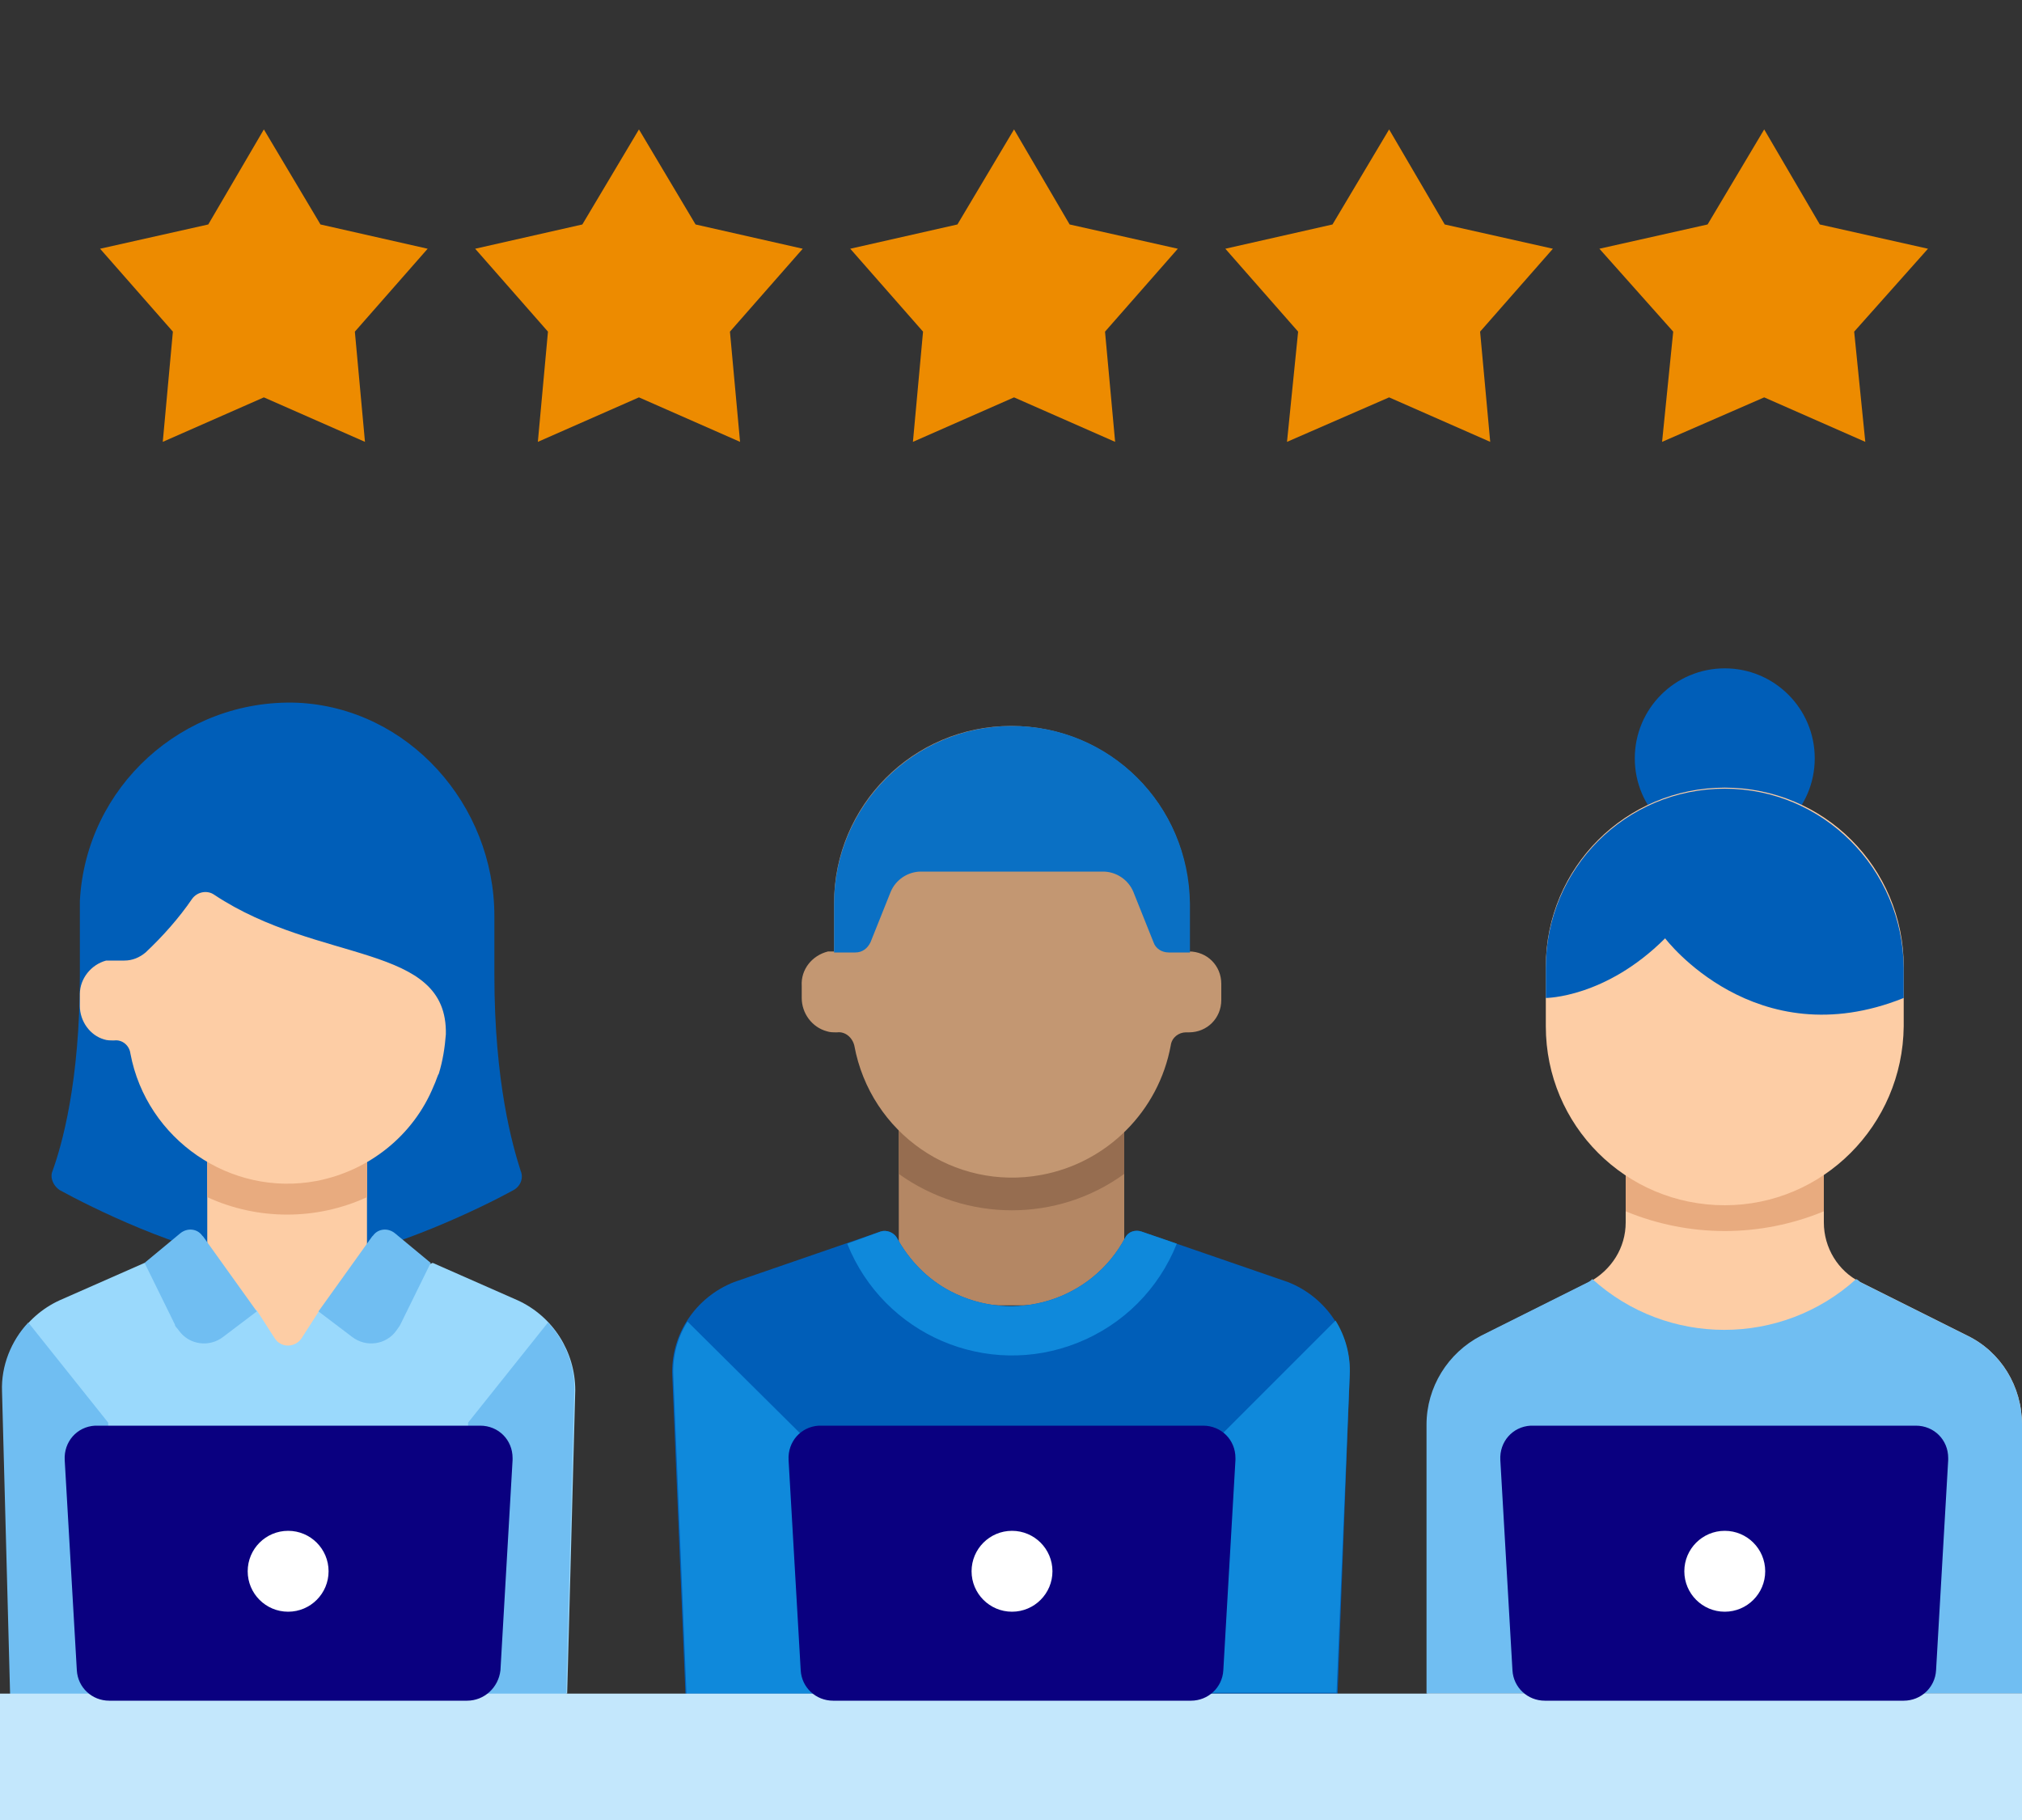
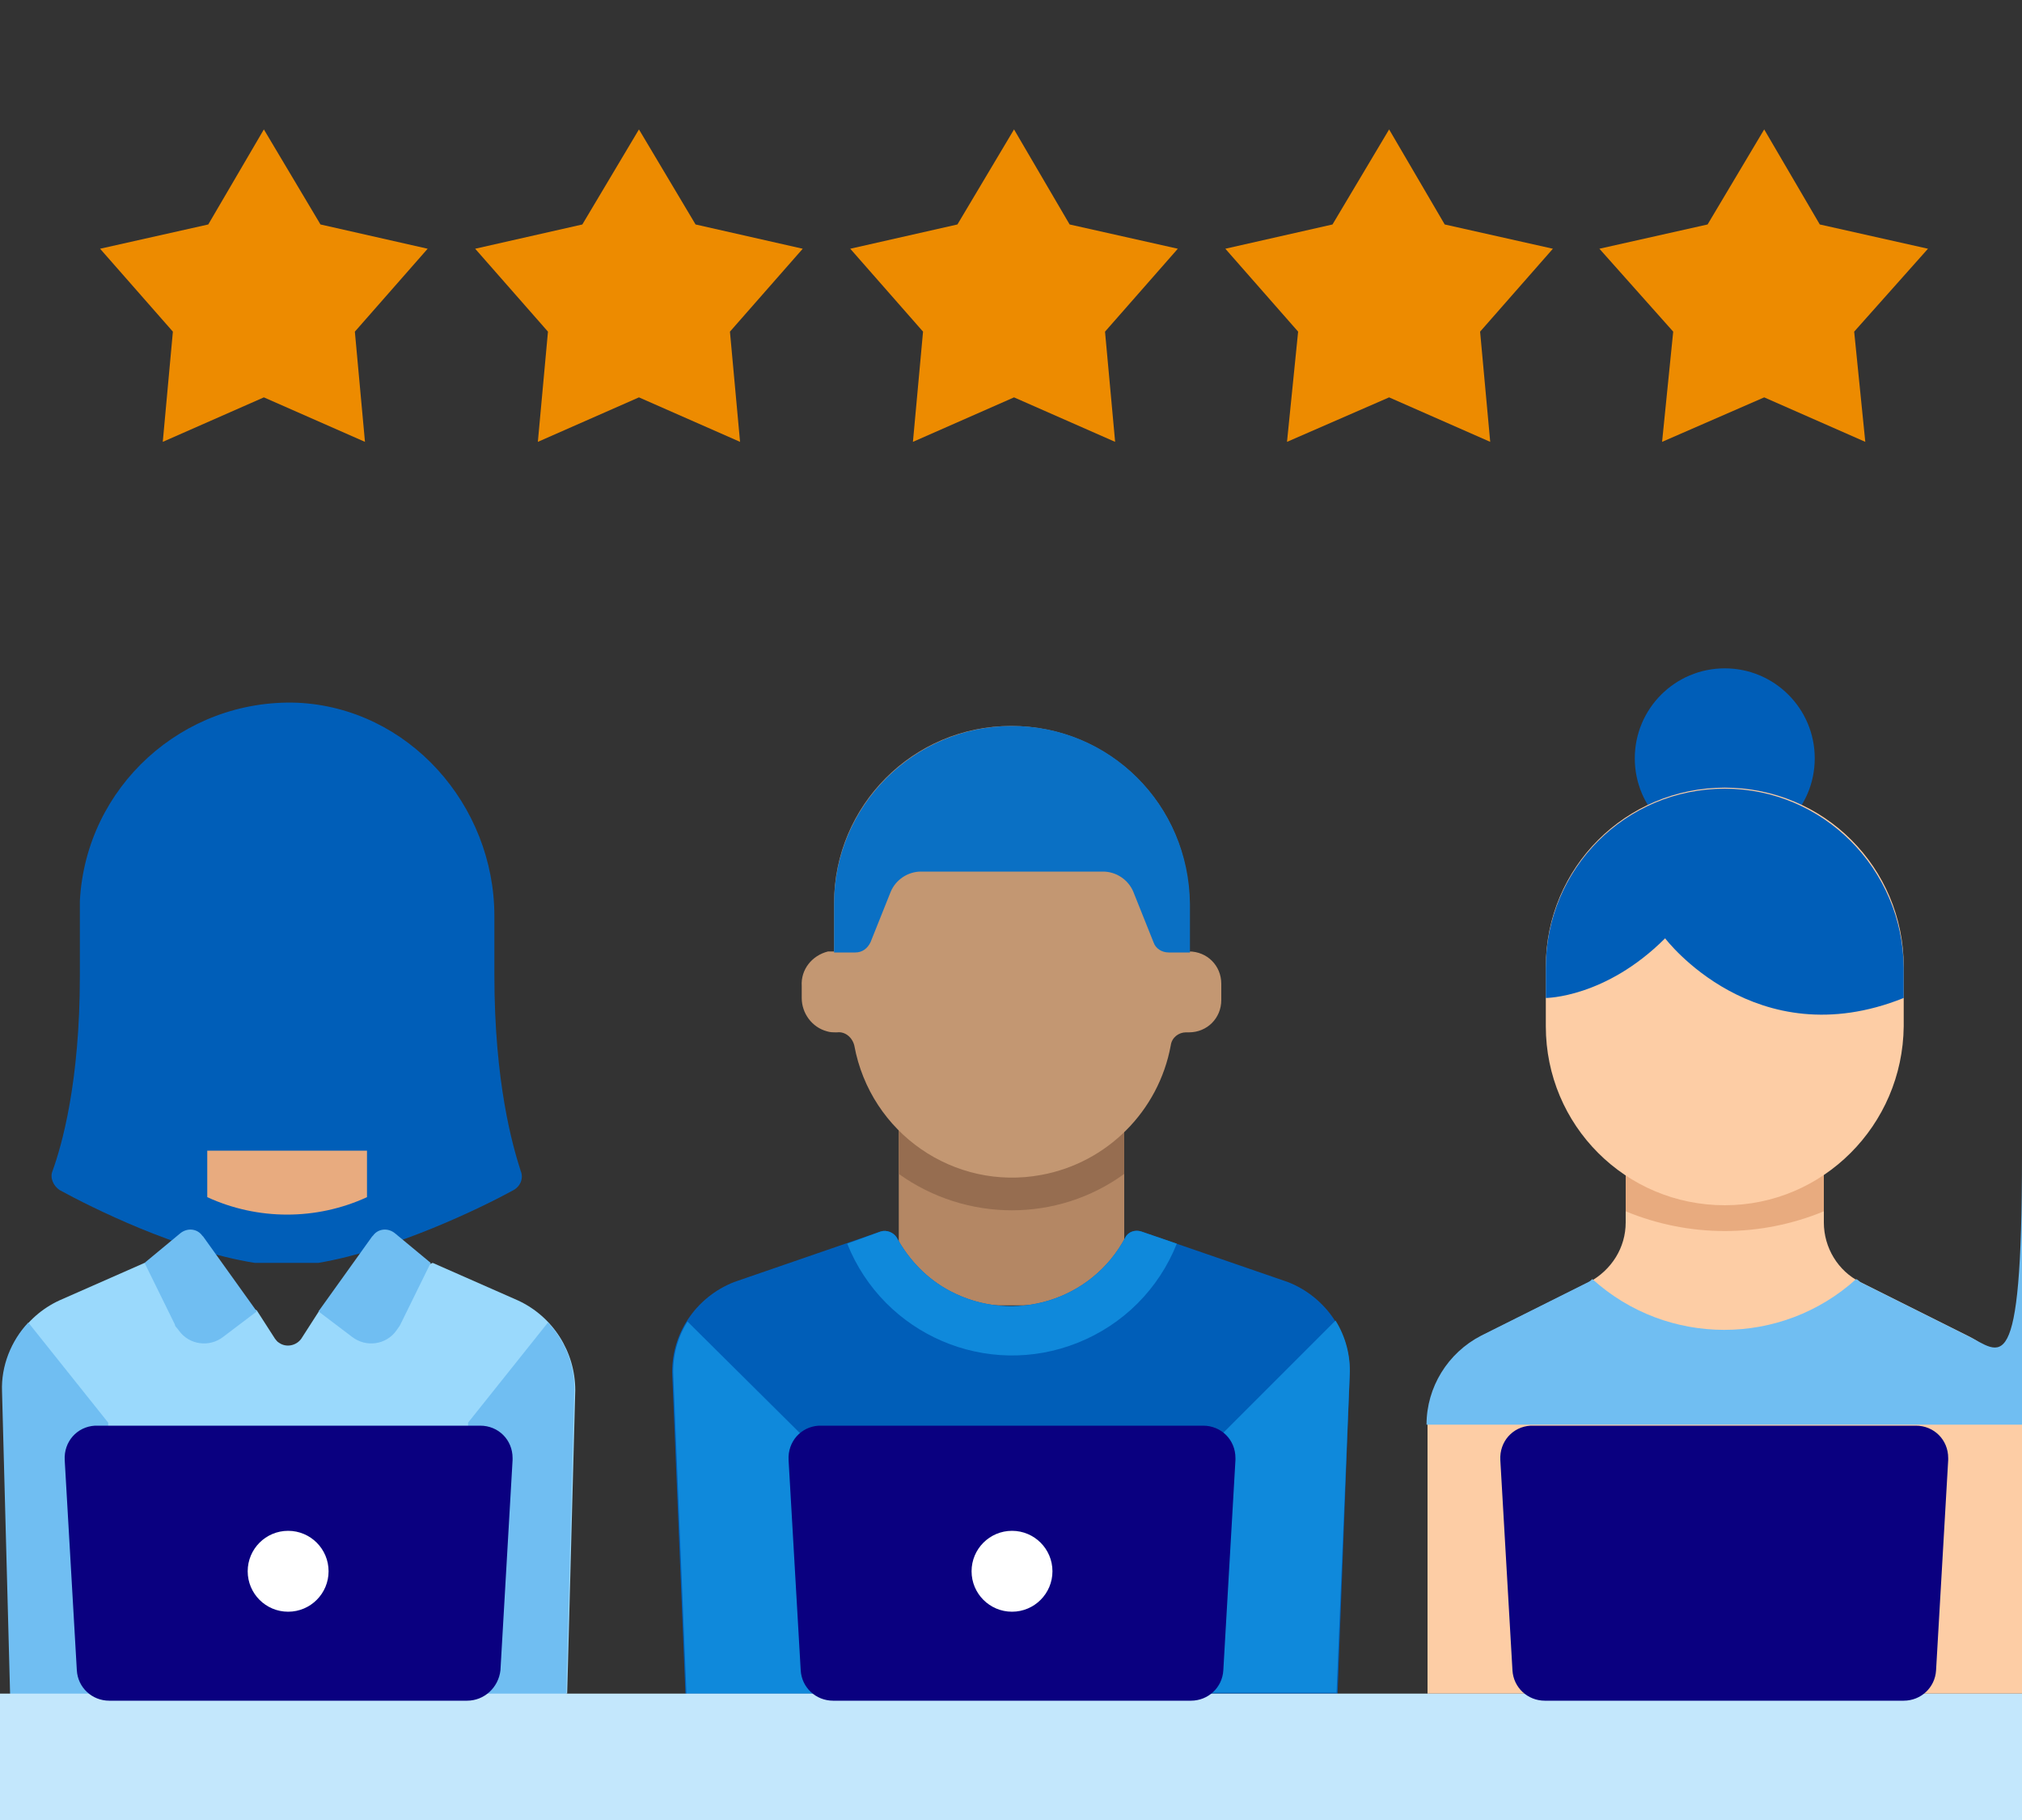
<svg xmlns="http://www.w3.org/2000/svg" version="1.1" id="Layer_1" x="0px" y="0px" viewBox="0 0 200 180" style="enable-background:new 0 0 200 180;" xml:space="preserve">
  <rect x="0" y="0" width="200" height="180" fill="#333333" stroke="none" />
  <style type="text/css">
	.st0{fill:#005EB8;}
	.st1{fill:#FDCDA5;}
	.st2{fill:#9AD9FC;}
	.st3{fill:#70BEF2;}
	.st4{fill:#E8AB7F;}
	.st5{fill:#B48764;}
	.st6{fill:#966D50;}
	.st7{fill:#0F89DB;}
	.st8{fill:#C39772;}
	.st9{fill:#0A70C4;}
	.st10{fill:#C3E7FC;}
	.st11{fill:#0A0080;}
	.st12{fill:#FFFFFF;}
	.st13{fill:#ED8B00;}
</style>
  <g>
    <path class="st0" d="M48.9,96.4v-5.8c0-11-8.5-20.6-19.5-21.1C18.1,69.1,8.5,77.8,7.9,89.1c0,0.3,0,0.6,0,1v6.4   c0,10.6-1.8,16.8-2.7,19.3c-0.3,0.7,0.1,1.5,0.7,1.9c3.1,1.7,11.7,6,19.3,7.2h6.3c7.6-1.3,16.2-5.5,19.3-7.2c0.7-0.4,1-1.2,0.7-1.9   C50.7,113.3,48.9,107.1,48.9,96.4z" />
-     <rect x="20.5" y="113.8" class="st1" width="15.8" height="20.5" />
    <path class="st2" d="M51.2,128.6l-8.4-3.7l-11.2,4.7l-1.8,2.8c-0.5,0.7-1.5,0.9-2.2,0.4c-0.2-0.1-0.3-0.3-0.4-0.4l-1.8-2.8   l-11.1-4.7l-8.4,3.7c-3.5,1.6-5.7,5.1-5.6,8.9l0.8,30h55l0.8-30C56.9,133.7,54.7,130.2,51.2,128.6z" />
    <path class="st3" d="M10.7,140.7l-7.9-9.9c-1.7,1.8-2.7,4.3-2.6,6.8l0.8,30h9.7V140.7z" />
    <path class="st3" d="M46.3,140.7l7.9-9.9c1.7,1.8,2.7,4.3,2.6,6.8l-0.8,30h-9.7V140.7z" />
    <path class="st4" d="M20.5,118.4c5,2.3,10.8,2.3,15.8,0v-4.6H20.5V118.4z" />
-     <path class="st1" d="M43.4,106.2c0.4-1.3,0.6-2.6,0.7-3.9c0.2-9.1-12.5-6.9-22.9-13.8c-0.7-0.5-1.7-0.3-2.2,0.4   c-1.3,1.9-2.9,3.7-4.6,5.3c-0.6,0.5-1.3,0.8-2.1,0.8H11c-0.2,0-0.4,0-0.5,0c-1.5,0.4-2.6,1.8-2.6,3.3v1.2c0,1.5,1,2.9,2.4,3.3   c0.3,0.1,0.6,0.1,1,0.1c0.8-0.1,1.5,0.5,1.6,1.3c1.6,8.5,9.9,14.2,18.4,12.6c5.2-1,9.6-4.5,11.6-9.4   C43.1,107,43.3,106.3,43.4,106.2z" />
    <path class="st3" d="M17.3,131l-3-6.1l3.5-2.9c0.7-0.6,1.7-0.5,2.2,0.2c0,0,0.1,0.1,0.1,0.1l5.3,7.4l-3.3,2.5   c-1.4,1.1-3.4,0.8-4.4-0.6C17.5,131.3,17.3,131.2,17.3,131z" />
    <path class="st3" d="M39.6,131l3-6.1l-3.5-2.9c-0.7-0.6-1.7-0.5-2.2,0.2c0,0-0.1,0.1-0.1,0.1l-5.3,7.4l3.3,2.5   c1.4,1.1,3.4,0.8,4.4-0.6C39.4,131.3,39.5,131.2,39.6,131z" />
    <rect x="88.9" y="110" class="st5" width="22.3" height="19.1" />
    <path class="st6" d="M88.9,116.1c6.7,4.8,15.7,4.8,22.3,0v-6H88.9V116.1z" />
    <path class="st0" d="M132.3,167.5l1.2-31.4c0.2-4.1-2.3-7.8-6.1-9.3l-14.5-5c-0.6-0.2-1.3,0-1.6,0.6c-3.3,6.2-11,8.6-17.3,5.3   c-2.3-1.2-4.1-3.1-5.3-5.3c-0.3-0.5-1-0.8-1.6-0.6l-14.5,5c-3.8,1.5-6.3,5.2-6.1,9.3l1.3,31.4L132.3,167.5z" />
    <path class="st7" d="M80.9,143.5L68,130.7c-1,1.6-1.5,3.5-1.4,5.4l1.3,31.4h13.1V143.5z" />
    <path class="st7" d="M119.2,143.5l12.9-12.9c1,1.6,1.5,3.5,1.4,5.4l-1.3,31.4h-13.1V143.5z" />
    <path class="st8" d="M117.6,94.1v-4.8c0-9.7-7.9-17.5-17.6-17.5c-9.7,0-17.5,7.9-17.5,17.5v4.8h-0.1c-0.2,0-0.4,0-0.5,0   c-1.6,0.4-2.7,1.8-2.6,3.4v1.2c0,1.5,1,2.9,2.5,3.3c0.3,0.1,0.6,0.1,1,0.1c0.8-0.1,1.5,0.5,1.7,1.3c1.6,8.7,9.9,14.4,18.5,12.8   c6.5-1.2,11.6-6.3,12.8-12.8c0.1-0.8,0.8-1.3,1.5-1.3h0.3c1.8,0,3.2-1.4,3.2-3.2v-1.6C120.8,95.5,119.4,94.1,117.6,94.1z" />
    <path class="st7" d="M83.8,123c3.6,9,13.8,13.4,22.8,9.8c4.5-1.8,8-5.3,9.8-9.8l-3.5-1.2c-0.6-0.2-1.3,0-1.6,0.6   c-3.3,6.2-11,8.6-17.3,5.3c-2.3-1.2-4.1-3.1-5.3-5.3c-0.3-0.5-1-0.8-1.6-0.6L83.8,123z" />
    <path class="st9" d="M100.1,71.8c-9.7,0-17.6,7.9-17.6,17.6v4.8h2.1c0.7,0,1.2-0.4,1.5-1l2-5c0.5-1.2,1.7-2,3-2h18   c1.3,0,2.5,0.8,3,2l2,5c0.2,0.6,0.8,1,1.5,1h2.1v-4.8C117.6,79.6,109.8,71.8,100.1,71.8C100.1,71.8,100.1,71.8,100.1,71.8z" />
    <path class="st1" d="M194.6,132.1l-10.6-5.3c-2.2-1.1-3.6-3.4-3.6-5.9v-12.3h-19.6v12.3c0,2.5-1.4,4.7-3.6,5.9l-10.6,5.3   c-3.3,1.7-5.4,5.1-5.4,8.8v26.6H200v-26.6C200,137.1,197.9,133.7,194.6,132.1z" />
-     <path class="st3" d="M194.6,132.1l-10.6-5.3c-0.1-0.1-0.2-0.2-0.4-0.3c-7.4,6.7-18.7,6.7-26.1,0c-0.1,0.1-0.2,0.2-0.4,0.3   l-10.6,5.3c-3.3,1.7-5.4,5.1-5.4,8.8v26.6H200v-26.6C200,137.1,197.9,133.7,194.6,132.1z" />
+     <path class="st3" d="M194.6,132.1l-10.6-5.3c-0.1-0.1-0.2-0.2-0.4-0.3c-7.4,6.7-18.7,6.7-26.1,0c-0.1,0.1-0.2,0.2-0.4,0.3   l-10.6,5.3c-3.3,1.7-5.4,5.1-5.4,8.8H200v-26.6C200,137.1,197.9,133.7,194.6,132.1z" />
    <path class="st4" d="M160.8,119.8c6.3,2.6,13.3,2.6,19.6,0v-11.1h-19.6V119.8z" />
    <circle class="st0" cx="170.6" cy="75" r="8.9" />
    <path class="st1" d="M170.6,119.2L170.6,119.2c-9.8,0-17.7-7.9-17.7-17.7c0,0,0,0,0,0v-5.9c0-9.8,7.9-17.7,17.7-17.7l0,0   c9.8,0,17.7,7.9,17.7,17.7l0,0v5.9C188.2,111.3,180.3,119.2,170.6,119.2z" />
    <path class="st0" d="M170.6,78c-9.8,0-17.7,7.9-17.7,17.7l0,0v3c0,0,5.9,0,11.8-5.9c0,0,8.9,11.8,23.6,5.9v-3   C188.2,85.9,180.3,78,170.6,78z" />
    <rect y="167.5" class="st10" width="200" height="12.5" />
    <path class="st11" d="M188.3,168.2h-35.5c-1.7,0-3.1-1.3-3.2-3l-1.2-20.8c-0.1-1.8,1.2-3.3,3-3.4c0.1,0,0.1,0,0.2,0h37.9   c1.8,0,3.2,1.4,3.2,3.2c0,0.1,0,0.1,0,0.2l-1.2,20.8C191.4,166.9,190,168.2,188.3,168.2z" />
-     <circle class="st12" cx="170.6" cy="155.4" r="4" />
    <path class="st11" d="M117.8,168.2H82.4c-1.7,0-3.1-1.3-3.2-3l-1.2-20.8c-0.1-1.8,1.2-3.3,3-3.4c0.1,0,0.1,0,0.2,0H119   c1.8,0,3.2,1.4,3.2,3.2c0,0.1,0,0.1,0,0.2l-1.2,20.8C120.9,166.9,119.5,168.2,117.8,168.2z" />
    <circle class="st12" cx="100.1" cy="155.4" r="4" />
    <path class="st11" d="M46.2,168.2H10.8c-1.7,0-3.1-1.3-3.2-3l-1.2-20.8c-0.1-1.8,1.2-3.3,3-3.4c0.1,0,0.1,0,0.2,0h37.9   c1.8,0,3.2,1.4,3.2,3.2c0,0.1,0,0.1,0,0.2l-1.2,20.8C49.3,166.9,47.9,168.2,46.2,168.2z" />
    <circle class="st12" cx="28.5" cy="155.4" r="4" />
  </g>
  <polygon class="st13" points="63.2,12.8 68.8,22.2 79.4,24.6 72.2,32.8 73.2,43.7 63.2,39.3 53.2,43.7 54.2,32.8 47,24.6 57.6,22.2   " />
  <polygon class="st13" points="26.1,12.8 31.7,22.2 42.3,24.6 35.1,32.8 36.1,43.7 26.1,39.3 16.1,43.7 17.1,32.8 9.9,24.6   20.6,22.2 " />
  <polygon class="st13" points="100.3,12.8 105.8,22.2 116.5,24.6 109.3,32.8 110.3,43.7 100.3,39.3 90.3,43.7 91.3,32.8 84.1,24.6   94.7,22.2 " />
  <polygon class="st13" points="137.4,12.8 142.9,22.2 153.6,24.6 146.4,32.8 147.4,43.7 137.4,39.3 127.3,43.7 128.4,32.8   121.2,24.6 131.8,22.2 " />
  <polygon class="st13" points="174.5,12.8 180,22.2 190.7,24.6 183.4,32.8 184.5,43.7 174.5,39.3 164.4,43.7 165.5,32.8 158.2,24.6   168.9,22.2 " />
</svg>